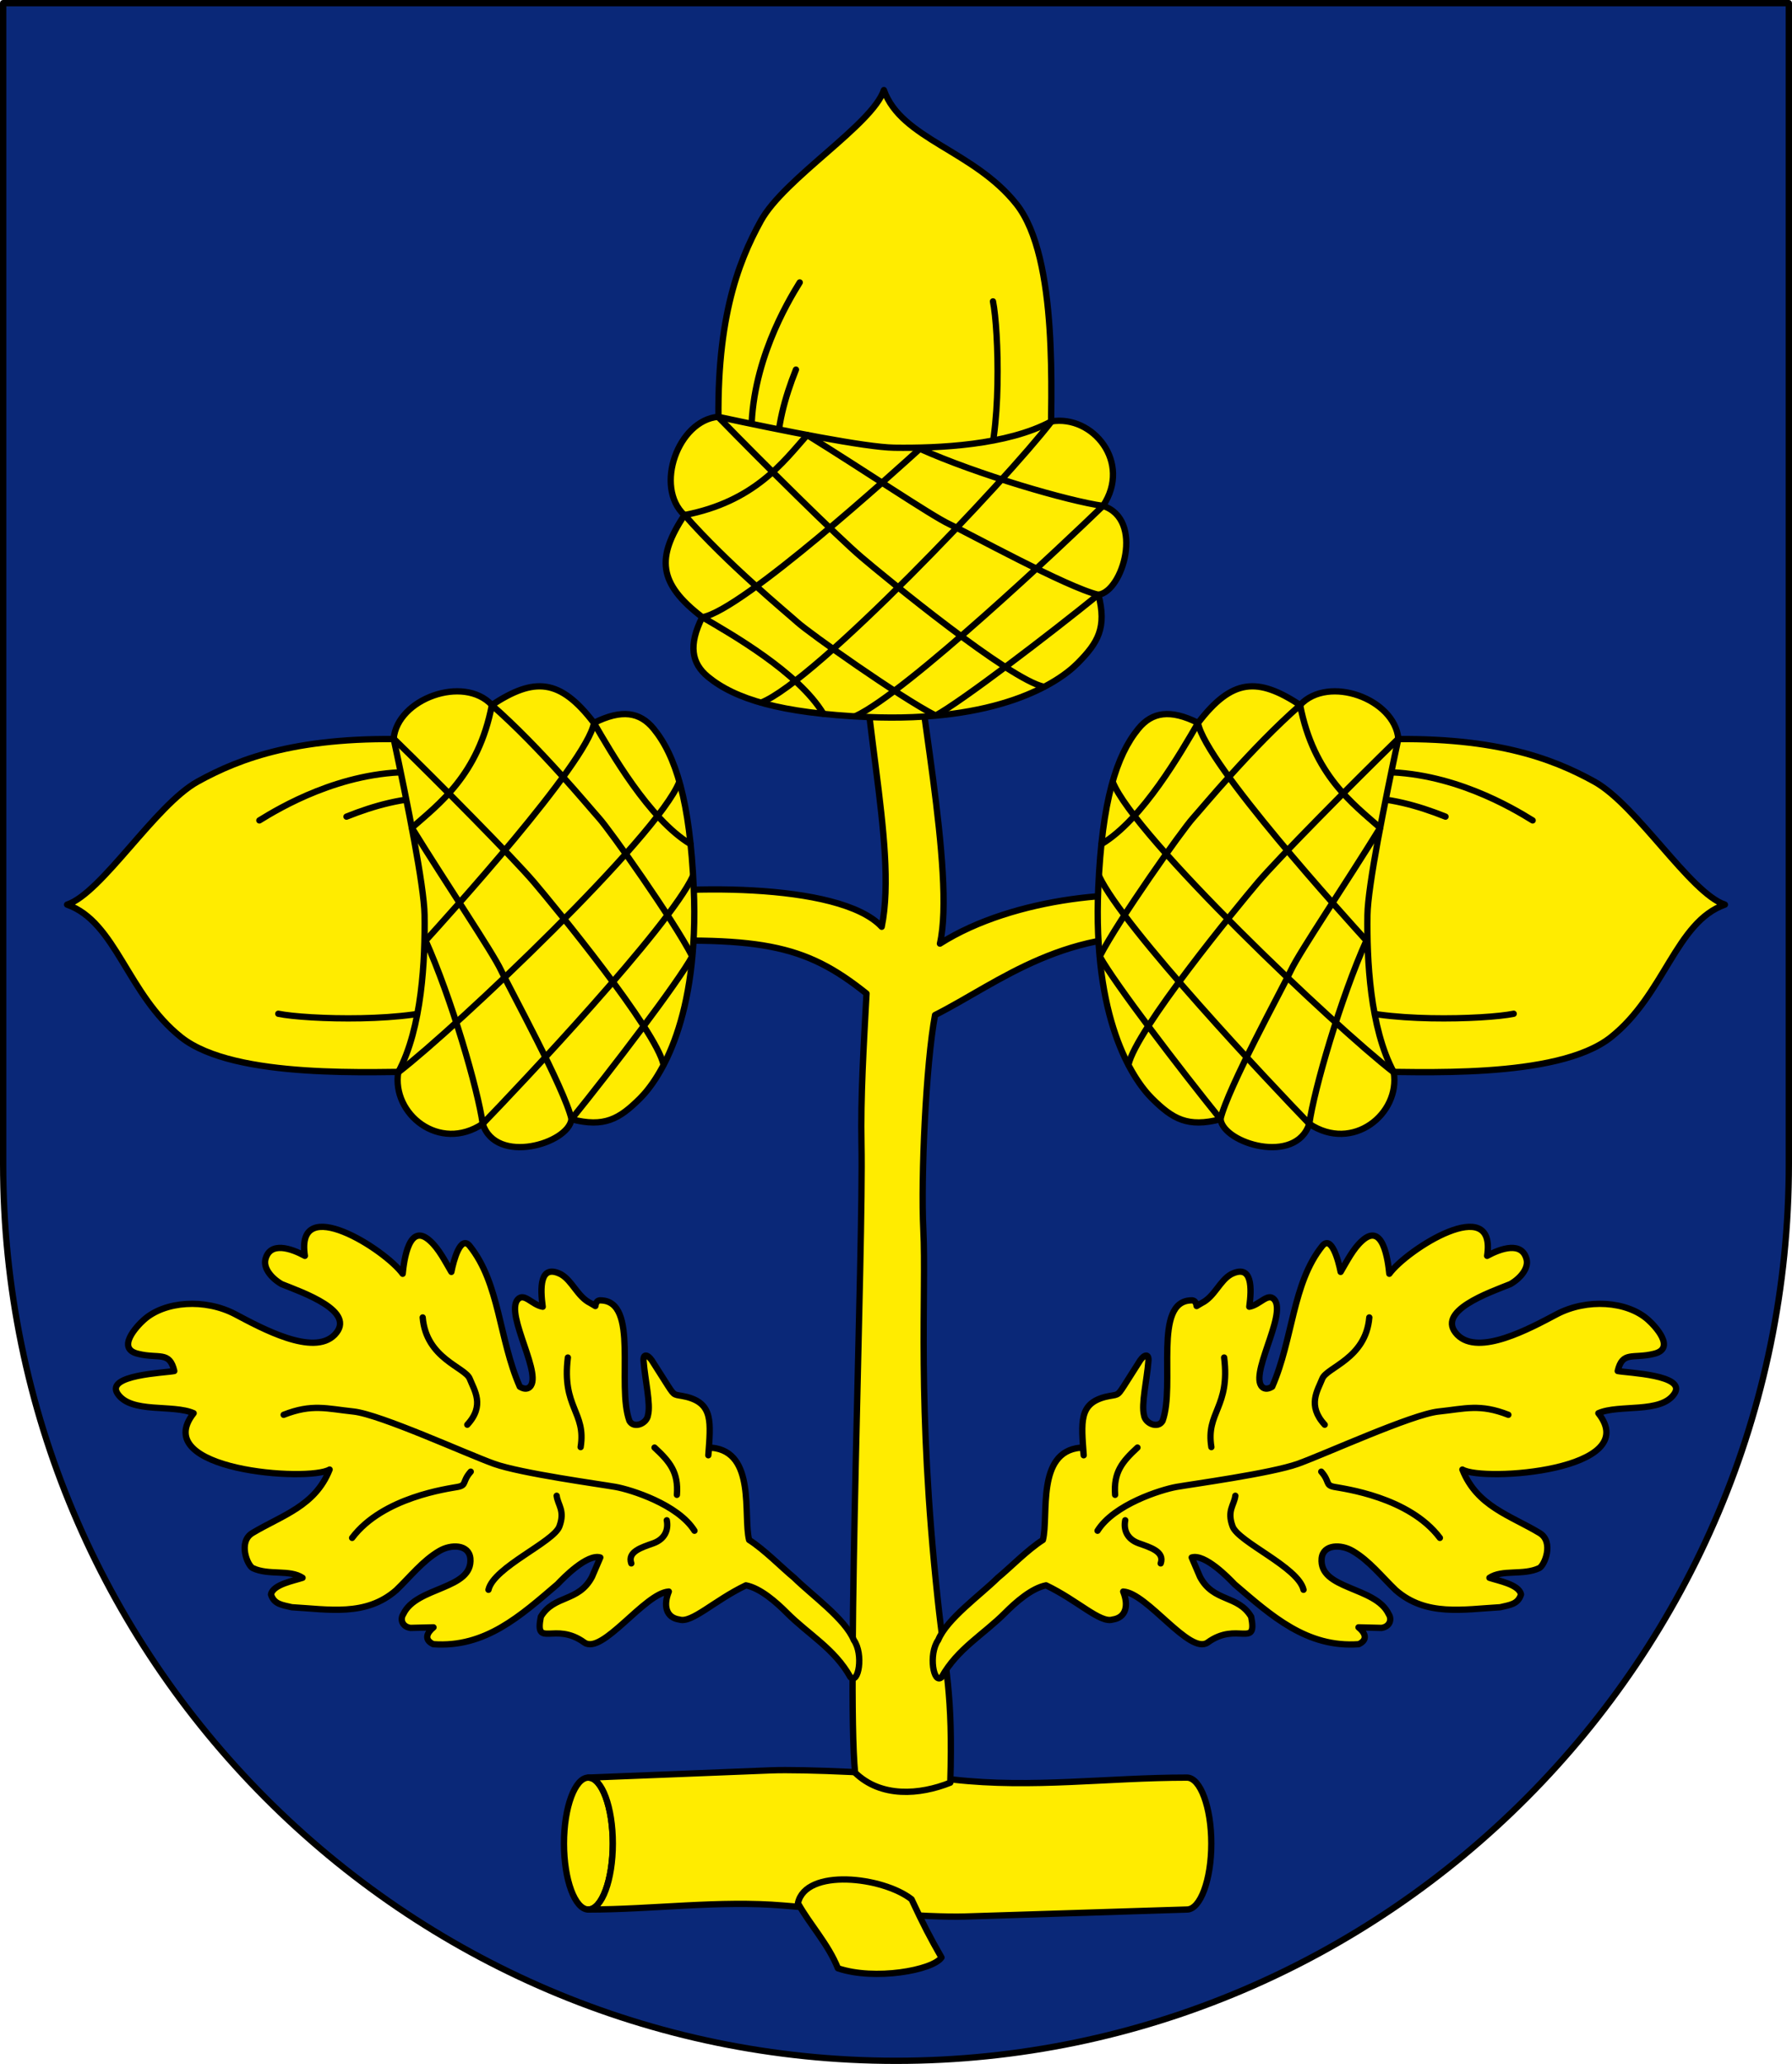
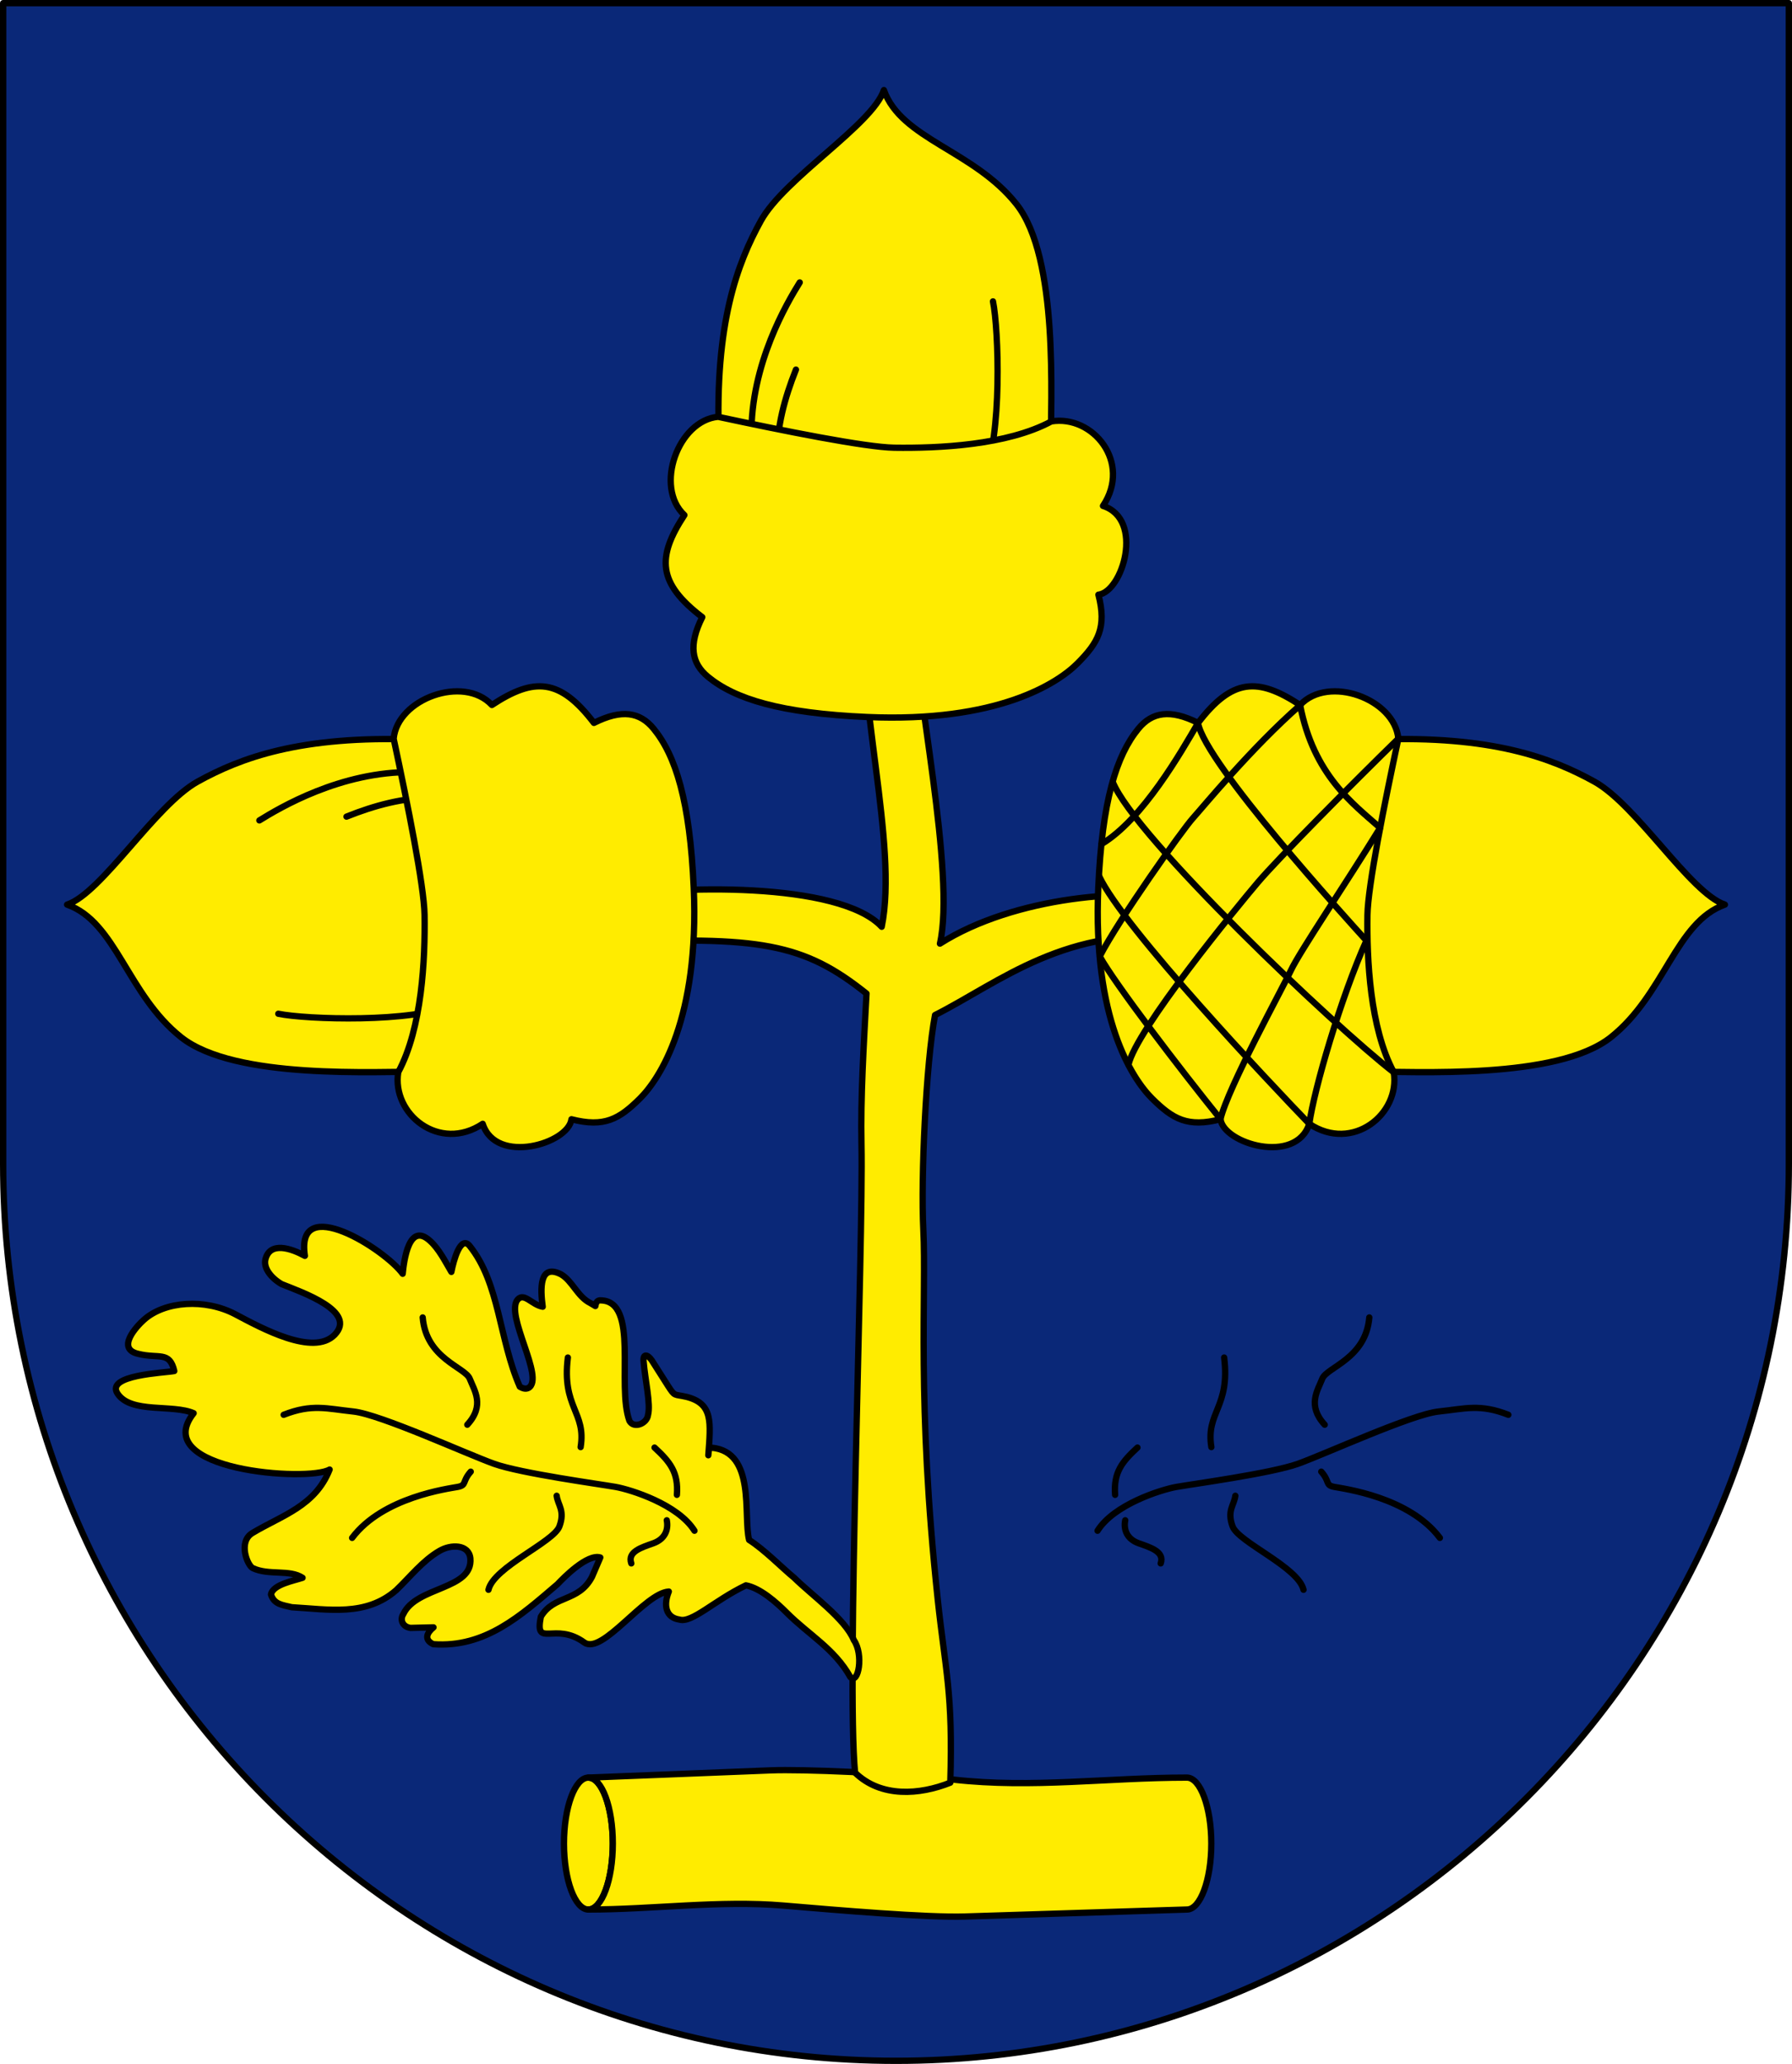
<svg xmlns="http://www.w3.org/2000/svg" version="1.1" id="Vrstva_1" width="568.93" height="654.941" viewBox="0 0 568.93 654.941" overflow="visible" enable-background="new 0 0 568.93 654.941" xml:space="preserve">
  <path fill="#0A2878" stroke="#000000" stroke-width="2" stroke-linecap="round" stroke-linejoin="round" stroke-miterlimit="2.613" d="  M567.93,369.334c0,156.758-127.338,284.607-283.465,284.607S1,526.092,1,369.334V1h566.93V369.334L567.93,369.334z" />
  <path fill-rule="evenodd" clip-rule="evenodd" fill="#FFEC00" stroke="#000000" stroke-width="2" stroke-linecap="round" stroke-linejoin="round" stroke-miterlimit="2.613" d="  M186.806,564.074c4.27,0,7.752,9.402,7.752,20.93c0,11.529-3.482,20.93-7.752,20.93s-7.752-9.4-7.752-20.93  C179.054,573.477,182.536,564.074,186.806,564.074L186.806,564.074z" />
  <path fill-rule="evenodd" clip-rule="evenodd" fill="#FFEC00" stroke="#000000" stroke-width="2" stroke-linecap="round" stroke-linejoin="round" stroke-miterlimit="2.613" d="  M186.806,605.934c20.425,0,41.618-2.986,61.928-1.256c17.47,1.49,45.485,3.861,57.679,3.477l70.406-2.221  c4.271,0,7.752-9.4,7.752-20.93c0-11.527-3.48-20.93-7.752-20.93c-25.225,0-49.096,3.461-74.076,0.643  c-19.301-2.176-48.109-3.336-57.981-2.943l-57.955,2.301c4.27,0,7.752,9.402,7.752,20.93  C194.558,596.533,191.075,605.934,186.806,605.934L186.806,605.934z" />
-   <path fill-rule="evenodd" clip-rule="evenodd" fill="#FFEC00" stroke="#000000" stroke-width="2" stroke-linecap="round" stroke-linejoin="round" stroke-miterlimit="2.613" d="  M298.906,621.152c-2.756,4.072-21.248,7.379-32.884,3.426c-3.13-7.799-8.856-13.756-12.69-20.652  c2.415-11.217,26.941-8.414,36.074-1.244C293.219,610.869,295.246,614.736,298.906,621.152L298.906,621.152z" />
  <path fill-rule="evenodd" clip-rule="evenodd" fill="#FFEC00" stroke="#000000" stroke-width="2" stroke-linecap="round" stroke-linejoin="round" stroke-miterlimit="2.613" d="  M298.412,299.438c23.641-15.031,61.166-17.99,78.768-13.585c0,5.321-1.232,6.095-1.232,11.879  c-37.109-4.423-58.586,13.986-79.09,24.369c-2.9,15.303-4.529,51.783-3.719,68.02c1.023,20.488-2.166,54.498,4.572,117.422  c2.426,22.643,4.885,29.654,3.986,58.141c-9.729,3.889-22.004,4.822-30.23-3.176c-2.775-28.5,2.684-167.445,2.043-199.348  c-0.304-15.092,0.711-31.529,1.596-47.88c-19.854-15.868-33.848-18.431-83.049-16.037c0.001-3.991-0.686-10.967-0.685-14.211  c22.684-4.26,75.116-5.329,88.557,9.053c5.372-26.207-8.419-72.42-5.548-105.896l14.961,2.978  C290.561,218.052,303.438,277.392,298.412,299.438L298.412,299.438z" />
  <path fill-rule="evenodd" clip-rule="evenodd" fill="#FFEC00" stroke="#000000" stroke-width="2" stroke-linecap="round" stroke-linejoin="round" stroke-miterlimit="2.613" d="  M132.187,234.686c-36.94-1.382-55.898,5.865-69.405,13.314c-13.508,7.45-30.455,35.374-41.476,39.056  c15.587,5.511,19.09,28.512,36.194,42.082c17.104,13.571,62.022,10.812,77.827,10.938c15.806,0.125,24.916-41.553,24.558-50.511  S132.187,234.686,132.187,234.686L132.187,234.686z" />
  <path fill="none" stroke="#000000" stroke-width="2" stroke-linecap="round" stroke-linejoin="round" stroke-miterlimit="2.613" d="  M82.341,260.337c6.315-3.91,25.863-15.638,48.718-15.337 M110.009,259.134c9.021-3.608,18.043-6.015,27.366-6.015 M88.355,321.686  c8.722,1.805,43.005,3.008,55.635-3.007" />
  <path fill-rule="evenodd" clip-rule="evenodd" fill="#FFEC00" stroke="#000000" stroke-width="2" stroke-linecap="round" stroke-linejoin="round" stroke-miterlimit="2.613" d="  M156.167,223.713c-8.979-9.627-30.034-1.966-31.186,10.705c4.387,20.485,9.674,46.712,9.808,55.938  c0.203,13.964-0.756,35.788-8.352,49.871c-2.133,13.215,13.053,25.58,26.816,16.387c4.246,13.148,27.211,6.283,28.176-1.451  c10.452,2.689,15.179-0.105,21.68-6.531c6.502-6.428,18.931-25.59,17.136-66.843c-1.202-27.615-5.735-42.021-12.742-50.563  c-4.329-5.274-10.104-6.271-18.942-1.831C177.746,215.257,169.623,214.866,156.167,223.713L156.167,223.713z" />
-   <path fill="none" stroke="#000000" stroke-width="2" stroke-linecap="round" stroke-linejoin="round" stroke-miterlimit="2.613" d="  M130.764,262.685c8.503-7.521,21.15-16.723,25.402-38.961 M135.04,298.571c6.214-6.868,51.242-56.338,53.532-69.093   M126.514,340.217c18.642-14.389,82.278-74.766,89.146-92.098 M153.268,356.592c11.659-12.035,59.152-62.328,66.674-78.5   M181.452,355.111c12.787-15.795,33.798-43.334,38.311-51.608 M156.19,223.799c15.42,13.54,30.667,32.109,34.051,35.87  c3.384,3.762,23.487,32.089,29.505,43.748 M188.6,229.479c5.266,9.027,17.454,30.472,30.617,38.369 M125.095,234.506  c14.292,13.916,38.067,37.95,44.462,45.472c6.393,7.522,38.838,46.998,41.096,57.905 M130.763,262.698  c10.906,17.677,25.63,39.47,28.263,45.111c2.633,5.641,20.162,37.538,22.42,47.317 M135.05,298.312  c8.274,18.429,16.691,47.394,18.196,58.3" />
  <path fill-rule="evenodd" clip-rule="evenodd" fill="#FFEC00" stroke="#000000" stroke-width="2" stroke-linecap="round" stroke-linejoin="round" stroke-miterlimit="2.613" d="  M436.744,234.686c36.939-1.382,55.898,5.865,69.404,13.314c13.508,7.45,30.455,35.374,41.477,39.056  c-15.588,5.511-19.09,28.512-36.195,42.082c-17.104,13.571-62.021,10.812-77.826,10.938c-15.807,0.125-24.916-41.553-24.559-50.511  C409.404,280.607,436.744,234.686,436.744,234.686L436.744,234.686z" />
-   <path fill="none" stroke="#000000" stroke-width="2" stroke-linecap="round" stroke-linejoin="round" stroke-miterlimit="2.613" d="  M486.59,260.337c-6.316-3.91-25.863-15.638-48.719-15.337 M458.922,259.134c-9.021-3.608-18.045-6.015-27.367-6.015   M480.574,321.686c-8.721,1.805-43.004,3.008-55.635-3.007" />
  <path fill-rule="evenodd" clip-rule="evenodd" fill="#FFEC00" stroke="#000000" stroke-width="2" stroke-linecap="round" stroke-linejoin="round" stroke-miterlimit="2.613" d="  M412.762,223.713c8.98-9.627,30.035-1.966,31.188,10.705c-4.387,20.485-9.674,46.712-9.809,55.938  c-0.203,13.964,0.756,35.788,8.352,49.871c2.133,13.215-13.053,25.58-26.816,16.387c-4.246,13.148-27.211,6.283-28.176-1.451  c-10.451,2.689-15.178-0.105-21.68-6.531c-6.502-6.428-18.932-25.59-17.137-66.843c1.203-27.615,5.736-42.021,12.742-50.563  c4.33-5.274,10.105-6.271,18.943-1.831C391.184,215.257,399.307,214.866,412.762,223.713L412.762,223.713z" />
  <path fill="none" stroke="#000000" stroke-width="2" stroke-linecap="round" stroke-linejoin="round" stroke-miterlimit="2.613" d="  M438.166,262.685c-8.502-7.521-21.15-16.723-25.402-38.961 M433.891,298.571c-6.215-6.868-51.242-56.338-53.533-69.093   M442.416,340.217c-18.641-14.389-82.279-74.766-89.146-92.098 M415.662,356.592c-11.658-12.035-59.152-62.328-66.674-78.5   M387.479,355.111c-12.787-15.795-33.799-43.334-38.313-51.608 M412.74,223.799c-15.42,13.54-30.668,32.109-34.051,35.87  c-3.385,3.762-23.488,32.089-29.506,43.748 M380.33,229.479c-5.266,9.027-17.455,30.472-30.617,38.369 M443.836,234.506  c-14.293,13.916-38.068,37.95-44.463,45.472c-6.393,7.522-38.838,46.998-41.096,57.905 M438.168,262.698  c-10.906,17.677-25.631,39.47-28.264,45.111c-2.633,5.641-20.162,37.538-22.42,47.317 M433.881,298.312  c-8.275,18.429-16.691,47.394-18.197,58.3" />
  <path fill-rule="evenodd" clip-rule="evenodd" fill="#FFEC00" stroke="#000000" stroke-width="2" stroke-linecap="round" stroke-linejoin="round" stroke-miterlimit="2.613" d="  M228.253,139.466c-1.382-36.939,5.864-55.897,13.314-69.404c7.45-13.508,35.374-30.455,39.055-41.476  c5.511,15.586,28.511,19.09,42.083,36.194c13.57,17.104,10.811,62.021,10.938,77.827c0.125,15.805-41.553,24.916-50.511,24.558  S228.253,139.466,228.253,139.466L228.253,139.466z" />
  <path fill="none" stroke="#000000" stroke-width="2" stroke-linecap="round" stroke-linejoin="round" stroke-miterlimit="2.613" d="  M253.903,89.621c-3.909,6.315-15.638,25.863-15.337,48.718 M252.7,117.288c-3.608,9.022-6.015,18.044-6.015,27.367 M315.252,95.636  c1.805,8.721,3.008,43.005-3.008,55.635" />
  <path fill-rule="evenodd" clip-rule="evenodd" fill="#FFEC00" stroke="#000000" stroke-width="2" stroke-linecap="round" stroke-linejoin="round" stroke-miterlimit="2.613" d="  M217.28,163.447c-9.628-8.98-1.967-30.034,10.704-31.186c20.485,4.387,46.712,9.674,55.938,9.808  c13.965,0.203,35.789-0.756,49.871-8.352c13.217-2.133,25.58,13.053,16.387,26.816c13.148,4.246,6.283,27.211-1.449,28.176  c2.689,10.452-0.105,15.178-6.533,21.68s-25.59,18.931-66.842,17.136c-27.616-1.202-42.022-5.735-50.563-12.742  c-5.275-4.329-6.271-10.104-1.831-18.942C208.823,185.026,208.433,176.903,217.28,163.447L217.28,163.447z" />
-   <path fill="none" stroke="#000000" stroke-width="2" stroke-linecap="round" stroke-linejoin="round" stroke-miterlimit="2.613" d="  M256.252,138.044c-7.521,8.503-16.724,21.15-38.962,25.401 M292.139,142.32c-6.869,6.214-56.338,51.242-69.093,53.531   M333.785,133.794c-14.391,18.642-74.767,82.278-92.1,89.146 M350.158,160.548c-12.035,11.658-62.328,59.152-78.5,66.674   M348.678,188.732c-15.795,12.787-43.334,33.798-51.607,38.311 M217.366,163.471c13.539,15.42,32.109,30.667,35.87,34.051  s32.088,23.487,43.748,29.505 M223.046,195.88c9.026,5.266,30.471,17.454,38.369,30.617 M228.073,132.375  c13.915,14.292,37.95,38.067,45.472,44.462c7.521,6.393,46.998,38.838,57.904,41.095 M256.266,138.043  c17.676,10.906,39.469,25.63,45.109,28.263c5.643,2.633,37.539,20.162,47.318,22.419 M291.879,142.33  c18.428,8.274,47.393,16.691,58.299,18.196" />
  <path fill-rule="evenodd" clip-rule="evenodd" fill="#FFEC00" stroke="#000000" stroke-width="2" stroke-linecap="round" stroke-linejoin="round" stroke-miterlimit="2.613" d="  M236.819,503.063c4.576,0.887,9.658,5.371,12.964,8.691c6.904,6.932,15.156,11.41,20.178,20.41c2.54,2.578,4.325-7.176,1.106-11.738  c-2.72-6.699-13.361-14.262-18.928-19.762c-3.758-3.068-9.438-8.914-14.312-12.008c-1.936-7.773,2.217-27.93-11.857-29.266  c-0.74-0.014-1.006,0.666-1.094,2.398c0.763-10.494,1.543-16.309-6.783-18.5c-4.196-1.012-3.685,0.09-6.078-3.631l-5.081-7.986  c-1.326-1.93-2.917-2.277-2.582,0.482c0.433,5.623,2.296,13.414,1.381,16.861c-0.324,2.738-4.518,4.436-5.903,1.855  c-4.159-11.355,3.17-37.961-9.084-38.234c-0.991-0.072-1.516,0.467-1.723,1.801l-1.562-0.926c-4.124-2.002-5.74-7.105-9.375-9.152  c-6.883-3.473-6.552,4.621-5.786,10.297c-3.418-0.59-5.834-4.555-7.926-2.313c-4.236,4.822,8.778,25.049,3.394,28.086  c-0.784,0.4-1.701,0.238-2.745-0.404c-6.642-15.148-6.372-32.818-15.911-44.666c-2.866-3.514-5.088,4.488-5.81,8.246  c-1.941-3.268-3.957-7.352-6.814-9.879c-6.627-6.041-8.216,6.168-8.643,10.475c-5.637-7.771-34.129-25.844-31.052-5.689  c-4.233-2.32-11.103-4.729-12.534,1.148c-0.648,2.768,1.854,5.902,5.148,7.816c6.477,2.607,24.098,8.627,16.822,16.105  c-6.758,6.855-23.087-2.07-31.54-6.549c-9.571-5.031-22.298-4.195-28.976,1.752c-2.276,2.014-9.005,9.197-1.797,10.834  c6.549,1.615,9.922-0.992,11.414,5.438c-3.063,0.609-22.05,1.199-17.968,7.227c4.273,6.34,17.449,3.244,24.118,6.162  c-14.416,18.227,36.554,21.846,43.166,17.875c-4.594,11.666-15.166,14.521-24.5,20.137c-4.667,2.809-1.599,10.322,0.119,11.15  c5.145,2.402,11.684,0.326,15.792,3.068c-2.626,0.896-9.41,2.092-10.022,5.268c0.949,3.195,3.673,3.355,6.61,4.072  c11.633,0.656,23.503,3.018,33.153-5.418c4.451-4.266,8.34-9.299,13.635-12.41c3.735-2.23,9.403-2.176,9.896,2.293  c0.917,10.012-17.161,8.877-21.275,17.707c-1.153,1.748-0.286,4.049,2.289,4.387l7.288-0.176c-2.137,1.756-3.09,3.895-0.085,5.344  c16.523,1.193,27.733-9.025,39.455-19.045c1.944-2.066,9.449-9.73,13.587-8.467l-2.638,6.15c-4.264,8.105-12.042,5.617-16.24,12.648  c-2.021,10.199,4.478,1.396,13.799,8.174c5.707,4.074,19.16-15.707,26.833-16.164c-1.81,4.434-0.882,8.289,3.357,8.885  C219.648,515.154,226.759,507.871,236.819,503.063L236.819,503.063z" />
  <path fill="none" stroke="#000000" stroke-width="2" stroke-linecap="round" stroke-linejoin="round" stroke-miterlimit="2.613" d="  M90.057,448.945c9.048-3.553,13.689-1.926,22.153-1.039c8.465,0.887,36.154,13.561,44.674,16.6s33.699,6.463,38.554,7.326  c4.854,0.865,19.82,5.543,25.043,13.906 M134.2,418.055c1.097,13.127,13.507,15.775,14.941,19.465  c1.434,3.689,4.875,8.432-0.787,14.574 M180.287,430.775c-1.977,15.887,5.86,17.256,4.054,28.42 M207.806,459.346  c4.831,4.475,7.637,7.797,7.099,14.996 M211.691,482.418c0.603,3.113-0.657,5.984-4.235,7.281c-3.579,1.297-8.361,2.625-7.025,6.406   M176.729,474.639c0.37,2.959,2.728,4.723,0.873,9.727c-1.854,5.002-20.882,12.924-22.516,20.105 M149.451,466.99  c-2.813,3.17-1.189,4.27-4.104,4.834c-2.915,0.563-23.772,3.182-33.554,16.18" />
-   <path fill-rule="evenodd" clip-rule="evenodd" fill="#FFEC00" stroke="#000000" stroke-width="2" stroke-linecap="round" stroke-linejoin="round" stroke-miterlimit="2.613" d="  M332.111,503.063c-4.576,0.887-9.658,5.371-12.963,8.691c-6.904,6.932-15.156,11.41-20.178,20.41  c-2.541,2.578-4.326-7.176-1.107-11.738c2.721-6.699,13.361-14.262,18.928-19.762c3.758-3.068,9.438-8.914,14.313-12.008  c1.936-7.773-2.217-27.93,11.857-29.266c0.74-0.014,1.006,0.666,1.094,2.398c-0.764-10.494-1.543-16.309,6.783-18.5  c4.195-1.012,3.684,0.09,6.078-3.631l5.08-7.986c1.326-1.93,2.918-2.277,2.582,0.482c-0.432,5.623-2.295,13.414-1.381,16.861  c0.324,2.738,4.518,4.436,5.904,1.855c4.158-11.355-3.17-37.961,9.084-38.234c0.99-0.072,1.516,0.467,1.723,1.801l1.561-0.926  c4.123-2.002,5.74-7.105,9.375-9.152c6.883-3.473,6.553,4.621,5.787,10.297c3.418-0.59,5.834-4.555,7.926-2.313  c4.236,4.822-8.779,25.049-3.395,28.086c0.783,0.4,1.701,0.238,2.746-0.404c6.641-15.148,6.371-32.818,15.91-44.666  c2.865-3.514,5.088,4.488,5.811,8.246c1.941-3.268,3.957-7.352,6.814-9.879c6.627-6.041,8.215,6.168,8.643,10.475  c5.637-7.771,34.129-25.844,31.051-5.689c4.234-2.32,11.104-4.729,12.535,1.148c0.648,2.768-1.855,5.902-5.148,7.816  c-6.477,2.607-24.1,8.627-16.824,16.105c6.758,6.855,23.088-2.07,31.541-6.549c9.572-5.031,22.297-4.195,28.975,1.752  c2.277,2.014,9.006,9.197,1.799,10.834c-6.549,1.615-9.922-0.992-11.414,5.438c3.063,0.609,22.049,1.199,17.967,7.227  c-4.273,6.34-17.449,3.244-24.117,6.162c14.414,18.227-36.555,21.846-43.166,17.875c4.594,11.666,15.166,14.521,24.5,20.137  c4.666,2.809,1.598,10.322-0.119,11.15c-5.145,2.402-11.684,0.326-15.793,3.068c2.627,0.896,9.41,2.092,10.023,5.268  c-0.949,3.195-3.674,3.355-6.611,4.072c-11.633,0.656-23.502,3.018-33.152-5.418c-4.451-4.266-8.34-9.299-13.635-12.41  c-3.736-2.23-9.404-2.176-9.896,2.293c-0.916,10.012,17.162,8.877,21.275,17.707c1.154,1.748,0.287,4.049-2.289,4.387l-7.287-0.176  c2.137,1.756,3.09,3.895,0.084,5.344c-16.523,1.193-27.734-9.025-39.455-19.045c-1.943-2.066-9.449-9.73-13.586-8.467l2.637,6.15  c4.264,8.105,12.043,5.617,16.24,12.648c2.02,10.199-4.477,1.396-13.799,8.174c-5.707,4.074-19.16-15.707-26.832-16.164  c1.809,4.434,0.881,8.289-3.357,8.885C349.283,515.154,342.172,507.871,332.111,503.063L332.111,503.063z" />
  <path fill="none" stroke="#000000" stroke-width="2" stroke-linecap="round" stroke-linejoin="round" stroke-miterlimit="2.613" d="  M478.875,448.945c-9.049-3.553-13.689-1.926-22.154-1.039s-36.154,13.561-44.674,16.6s-33.699,6.463-38.553,7.326  c-4.855,0.865-19.82,5.543-25.043,13.906 M434.73,418.055c-1.096,13.127-13.506,15.775-14.941,19.465  c-1.434,3.689-4.875,8.432,0.787,14.574 M388.645,430.775c1.977,15.887-5.861,17.256-4.055,28.42 M361.125,459.346  c-4.83,4.475-7.637,7.797-7.098,14.996 M357.24,482.418c-0.604,3.113,0.656,5.984,4.234,7.281c3.58,1.297,8.361,2.625,7.025,6.406   M392.201,474.639c-0.369,2.959-2.727,4.723-0.873,9.727c1.855,5.002,20.883,12.924,22.516,20.105 M419.48,466.99  c2.813,3.17,1.189,4.27,4.104,4.834c2.914,0.563,23.771,3.182,33.553,16.18" />
</svg>